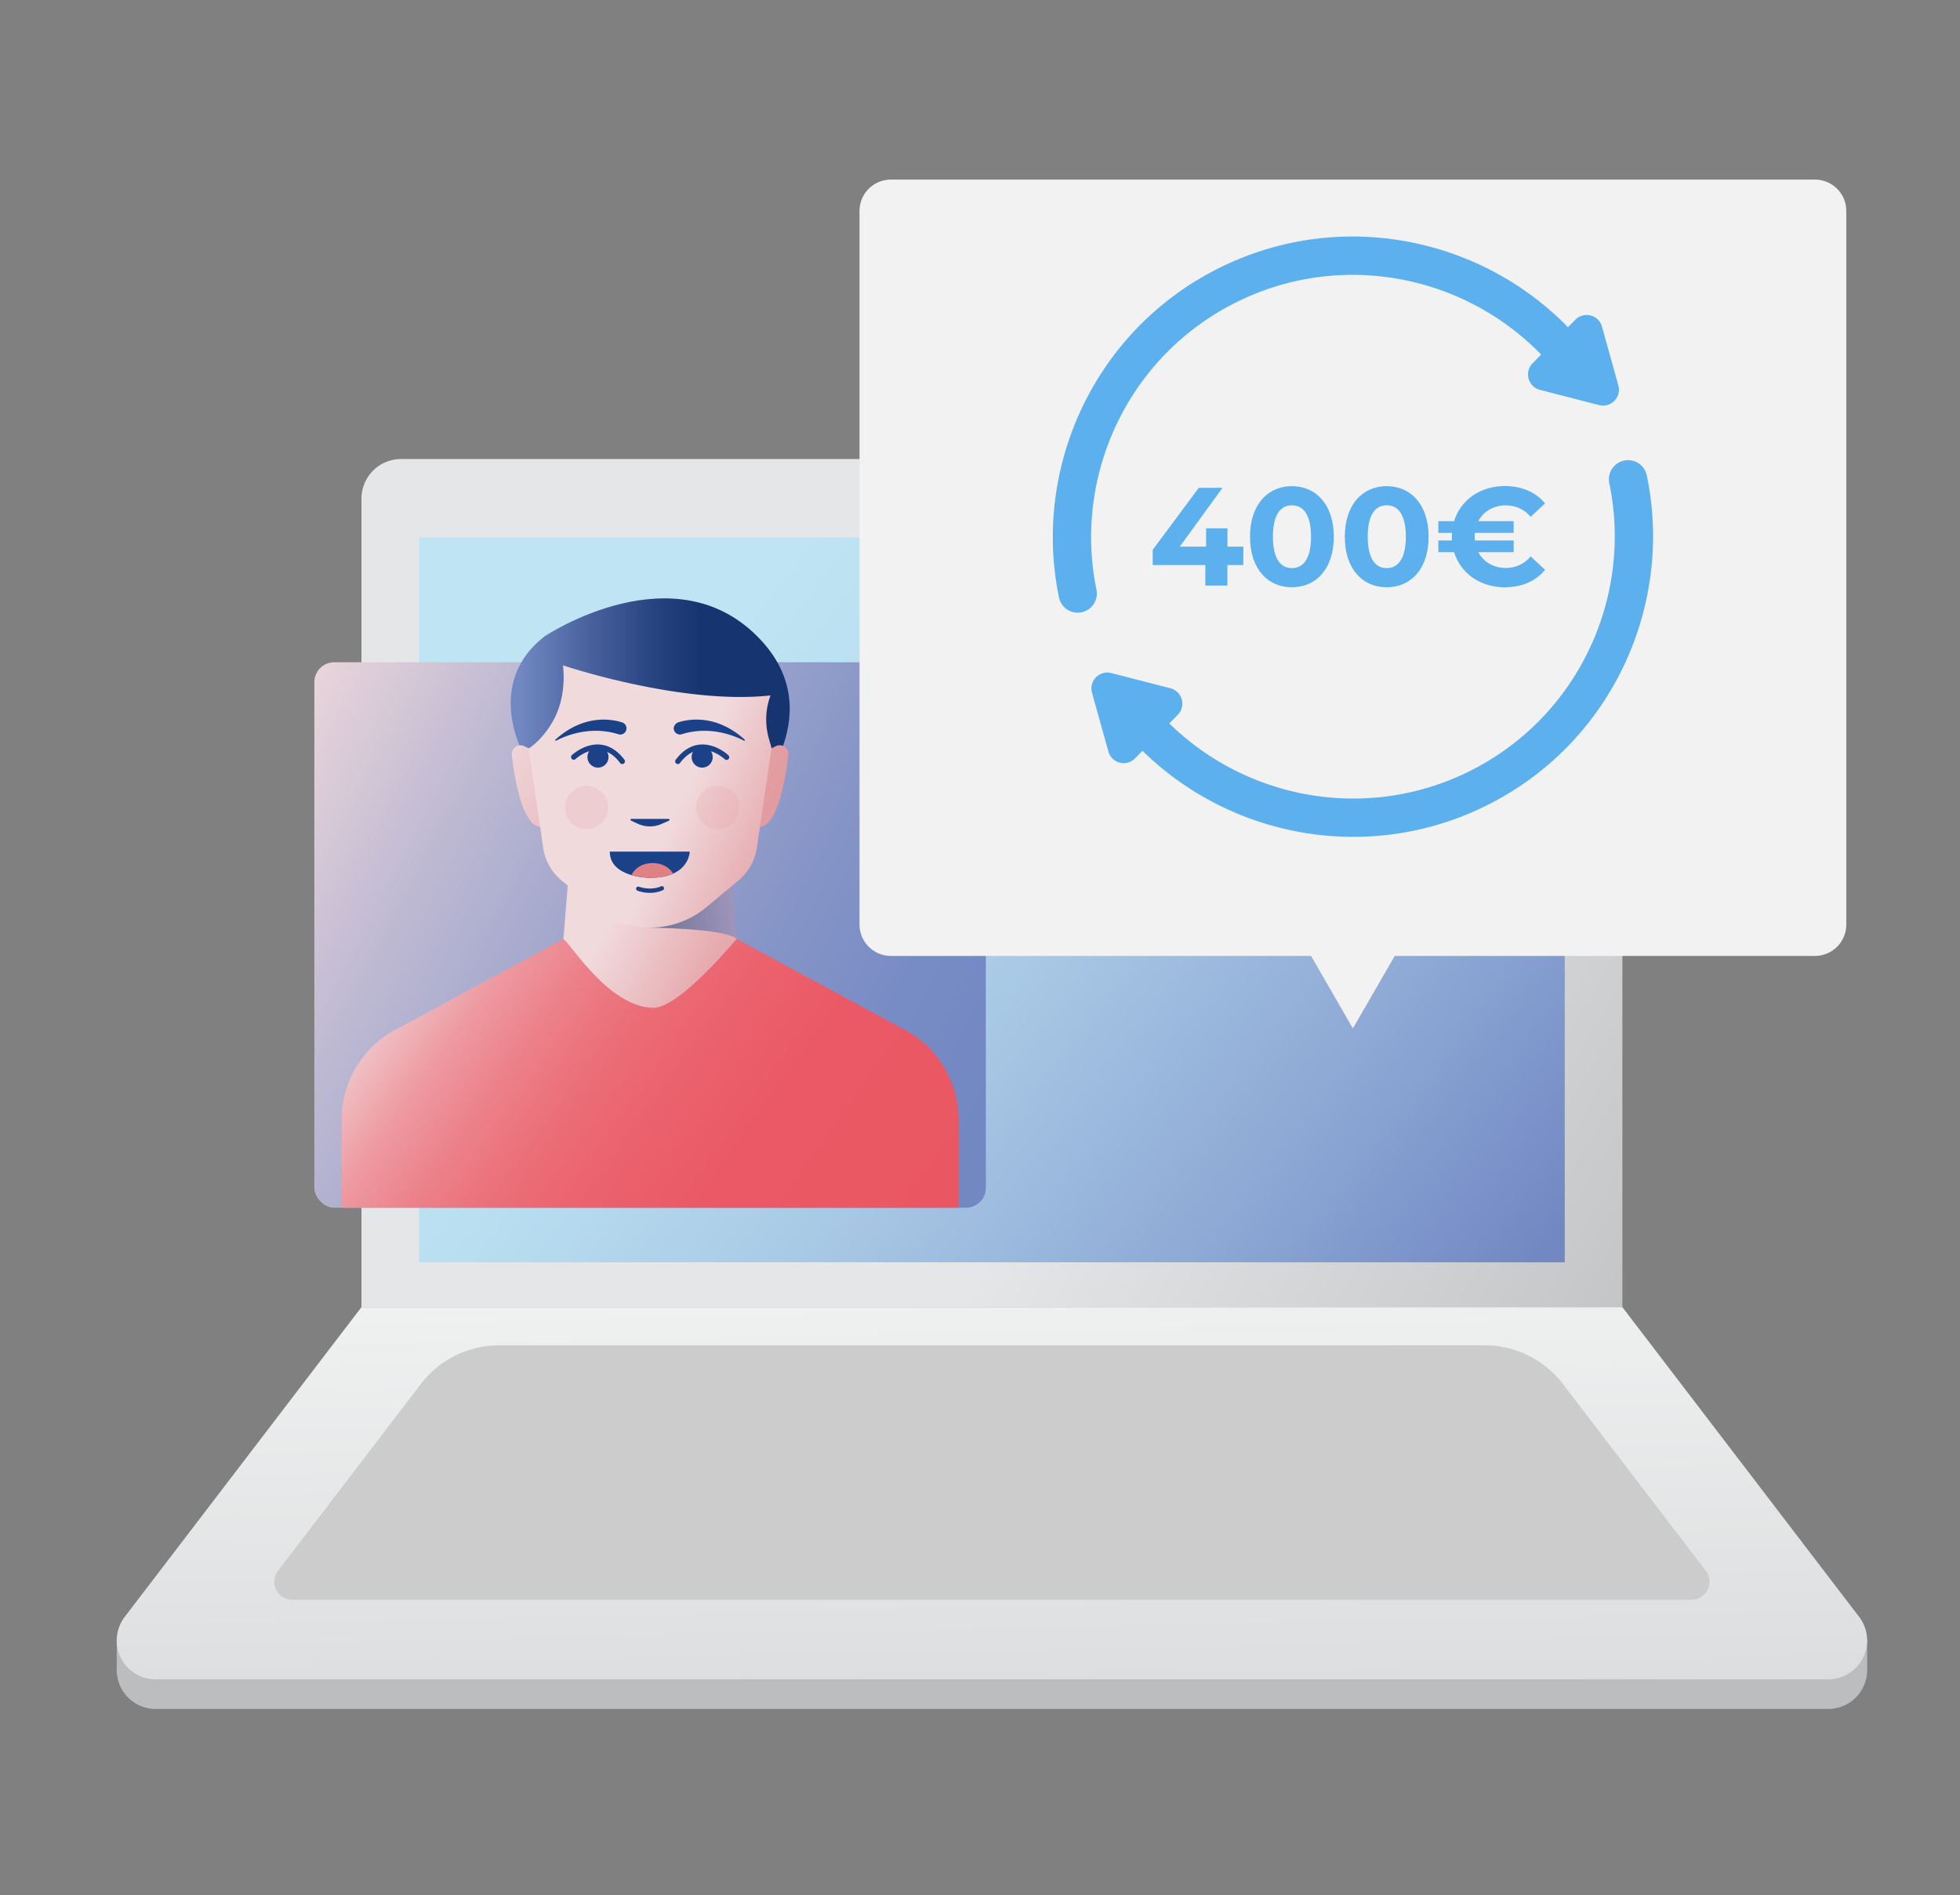
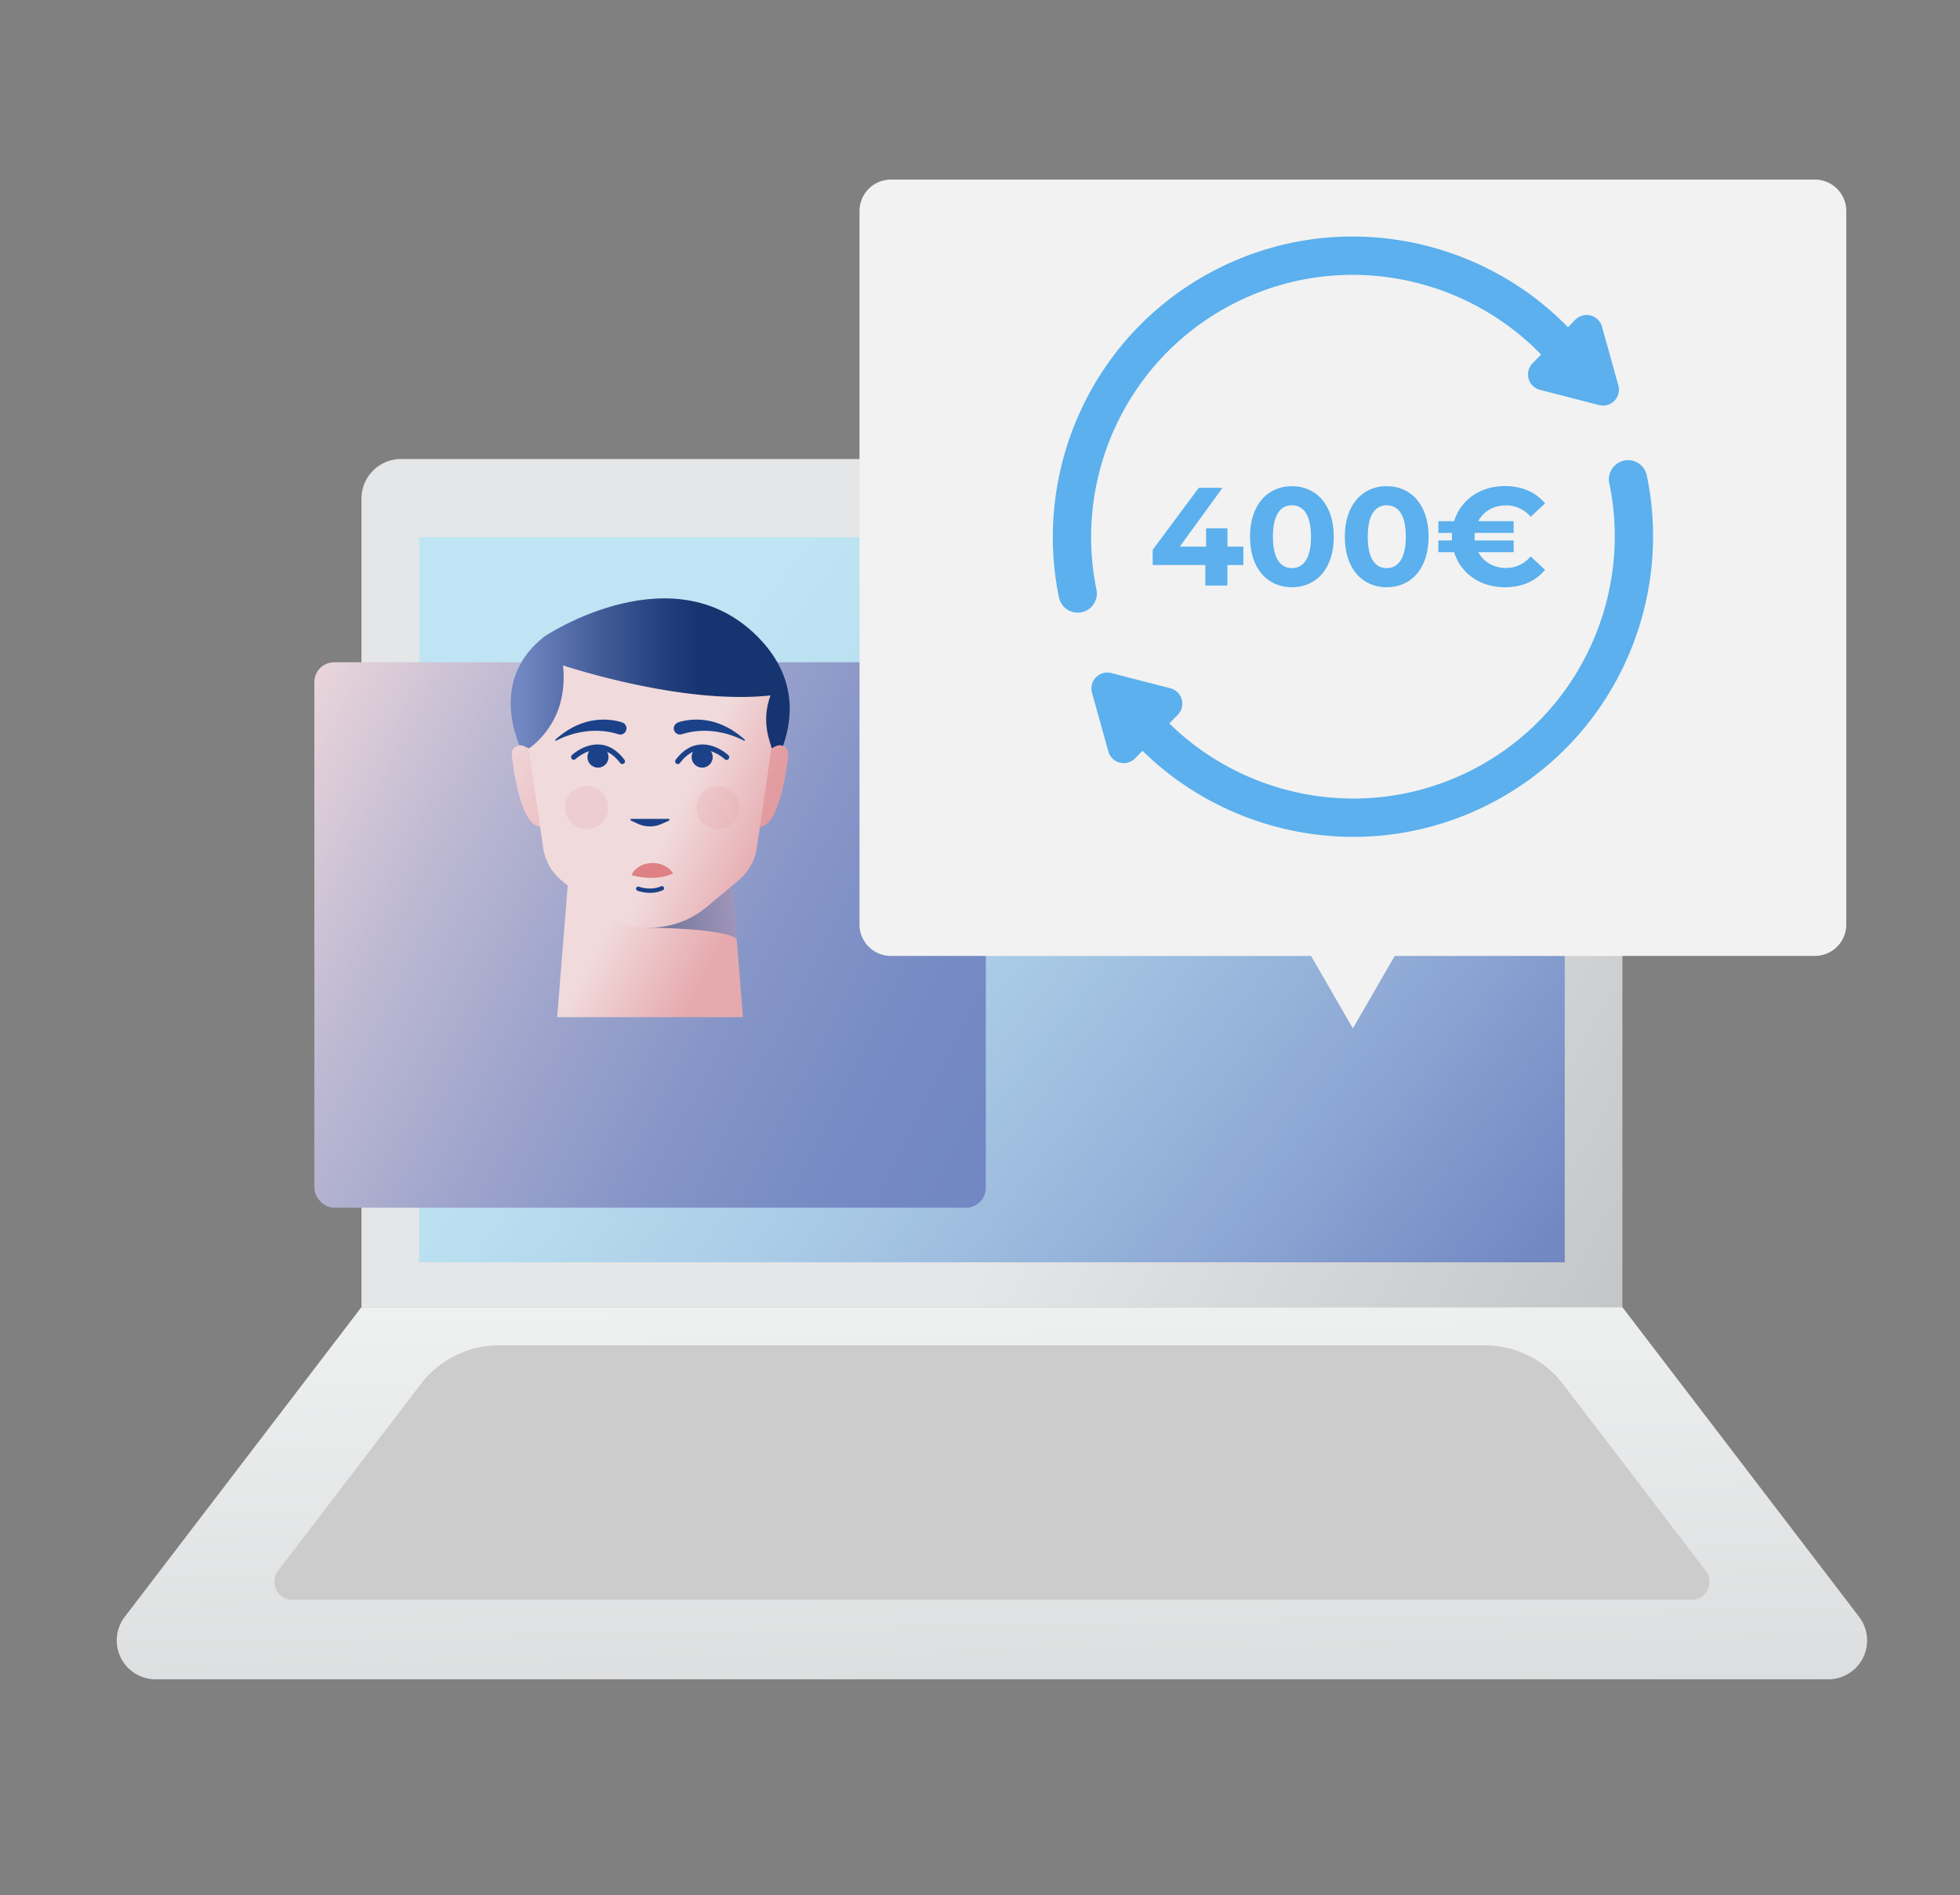
<svg xmlns="http://www.w3.org/2000/svg" viewBox="0 0 1117 1080">
  <rect x="0" y="0" width="1117" height="1080" fill="#808080" stroke="none" />
  <defs>
    <style>.cls-1{isolation:isolate;}.cls-2{fill:url(#linear-gradient);}.cls-3{fill:url(#linear-gradient-2);}.cls-4{fill:#bbbdbf;}.cls-5{fill:url(#linear-gradient-3);}.cls-6{fill:#ccc;}.cls-7{fill:url(#linear-gradient-4);}.cls-8{fill:url(#linear-gradient-5);}.cls-9{fill:url(#linear-gradient-6);}.cls-10{opacity:0.6;mix-blend-mode:multiply;fill:url(#linear-gradient-7);}.cls-11{fill:url(#linear-gradient-8);}.cls-12{fill:url(#linear-gradient-9);}.cls-13{fill:url(#linear-gradient-10);}.cls-14{fill:#1b4189;}.cls-15{fill:#de8084;}.cls-16{fill:#e29ba0;opacity:0.2;mix-blend-mode:color-burn;}.cls-17{fill:#f2f2f2;}.cls-18{fill:#5bb0ed;}</style>
    <linearGradient id="linear-gradient" x1="1160.25" y1="845.17" x2="652.02" y2="557.11" gradientUnits="userSpaceOnUse">
      <stop offset="0.31" stop-color="#bcbec0" />
      <stop offset="1" stop-color="#e5e6e7" />
    </linearGradient>
    <linearGradient id="linear-gradient-2" x1="296.11" y1="304.91" x2="964.52" y2="821.06" gradientUnits="userSpaceOnUse">
      <stop offset="0.15" stop-color="#bfe5f4" />
      <stop offset="0.27" stop-color="#b9def0" />
      <stop offset="0.45" stop-color="#a8c9e5" />
      <stop offset="0.67" stop-color="#8ca7d4" />
      <stop offset="0.84" stop-color="#7288c3" />
    </linearGradient>
    <linearGradient id="linear-gradient-3" x1="551.16" y1="240.13" x2="571.44" y2="1237.4" gradientUnits="userSpaceOnUse">
      <stop offset="0" stop-color="#fff" />
      <stop offset="0.26" stop-color="#fbfbfc" />
      <stop offset="0.49" stop-color="#f0f1f1" />
      <stop offset="0.72" stop-color="#dddedf" />
      <stop offset="0.95" stop-color="#c3c5c7" />
      <stop offset="1" stop-color="#bcbec0" />
    </linearGradient>
    <linearGradient id="linear-gradient-4" x1="138.01" y1="413.02" x2="565.94" y2="633.57" gradientUnits="userSpaceOnUse">
      <stop offset="0.01" stop-color="#f1dadc" />
      <stop offset="0.03" stop-color="#edd7db" />
      <stop offset="0.25" stop-color="#c1bbd3" />
      <stop offset="0.47" stop-color="#9fa5cc" />
      <stop offset="0.67" stop-color="#8695c7" />
      <stop offset="0.85" stop-color="#778bc4" />
      <stop offset="1" stop-color="#7288c3" />
    </linearGradient>
    <linearGradient id="linear-gradient-5" x1="291.06" y1="400.93" x2="450.07" y2="400.93" gradientUnits="userSpaceOnUse">
      <stop offset="0.03" stop-color="#7288c3" />
      <stop offset="0.3" stop-color="#455f9b" />
      <stop offset="0.55" stop-color="#23407c" />
      <stop offset="0.68" stop-color="#163470" />
    </linearGradient>
    <linearGradient id="linear-gradient-6" x1="440.01" y1="576.83" x2="346.11" y2="527.9" gradientUnits="userSpaceOnUse">
      <stop offset="0.41" stop-color="#e6aaae" />
      <stop offset="1" stop-color="#f1dadc" />
    </linearGradient>
    <linearGradient id="linear-gradient-7" x1="369.09" y1="518.89" x2="419.89" y2="518.89" gradientUnits="userSpaceOnUse">
      <stop offset="0" stop-color="#163470" />
      <stop offset="0.63" stop-color="#5069a4" />
      <stop offset="1" stop-color="#7288c3" />
    </linearGradient>
    <linearGradient id="linear-gradient-8" x1="432.84" y1="480.19" x2="295.76" y2="402.26" gradientUnits="userSpaceOnUse">
      <stop offset="0" stop-color="#e29ba0" />
      <stop offset="0.23" stop-color="#e4a2a6" />
      <stop offset="0.55" stop-color="#e8b5b8" />
      <stop offset="0.93" stop-color="#efd3d6" />
      <stop offset="1" stop-color="#f1dadc" />
    </linearGradient>
    <linearGradient id="linear-gradient-9" x1="507.35" y1="746.07" x2="221.35" y2="541.56" gradientUnits="userSpaceOnUse">
      <stop offset="0" stop-color="#ea5763" />
      <stop offset="0.33" stop-color="#ea5965" />
      <stop offset="0.49" stop-color="#eb616c" />
      <stop offset="0.62" stop-color="#eb6e78" />
      <stop offset="0.73" stop-color="#ec818a" />
      <stop offset="0.83" stop-color="#ee99a0" />
      <stop offset="0.91" stop-color="#efb7bc" />
      <stop offset="1" stop-color="#f1dadc" />
    </linearGradient>
    <linearGradient id="linear-gradient-10" x1="513.9" y1="514.93" x2="388.14" y2="457.36" gradientUnits="userSpaceOnUse">
      <stop offset="0.45" stop-color="#e29ba0" />
      <stop offset="1" stop-color="#f1dadc" />
    </linearGradient>
  </defs>
  <g class="cls-1">
    <g id="Layer_1" data-name="Layer 1">
      <path class="cls-2" d="M228.58,261.58H902a22.59,22.59,0,0,1,22.59,22.59V744.9a0,0,0,0,1,0,0H206a0,0,0,0,1,0,0V284.17A22.59,22.59,0,0,1,228.58,261.58Z" />
      <rect class="cls-3" x="238.82" y="306.17" width="652.93" height="413.19" />
-       <path class="cls-4" d="M1064.08,953.42v-2l0-17.62h-8l-131.48-172H206l-131.48,172h-8v19.61h.08a22.12,22.12,0,0,0,22.1,20.47H1041.9a22.12,22.12,0,0,0,22.1-20.47Z" />
      <path class="cls-5" d="M1041.9,957H88.67a22.14,22.14,0,0,1-17.59-35.59L206,744.9H924.58l134.91,176.48A22.14,22.14,0,0,1,1041.9,957Z" />
      <path class="cls-6" d="M964,911.67H166.56a10.24,10.24,0,0,1-8.14-16.45l81.44-106.53a56,56,0,0,1,44.52-22H846.19a56,56,0,0,1,44.52,22l81.44,106.53A10.24,10.24,0,0,1,964,911.67Z" />
      <rect class="cls-7" x="179.15" y="377.41" width="382.68" height="310.84" rx="11.29" />
      <path class="cls-8" d="M298.55,430.23s-23.2-40.85,12.07-67.76c0,0,75.06-50.11,123.45,2.78,39.91,43.63-7.43,91.89-7.43,91.89l-123.45,3.72Z" />
      <polygon class="cls-9" points="423.41 579.66 317.53 579.66 324.06 498.12 416.87 498.12 423.41 579.66" />
      <path class="cls-10" d="M369.09,528.61s44.57.32,50.8,6.55l-2.53-32.54S382.88,520.36,369.09,528.61Z" />
      <path class="cls-11" d="M302.48,427l6.41,44.06c-11.66,1.49-16.19-31.5-17.23-40.86a4.94,4.94,0,0,1,7-5Zm145.31-.91a4.93,4.93,0,0,0-5.54-.9l-3.8,1.81L432,471.1c11.67,1.49,16.19-31.5,17.24-40.86A4.93,4.93,0,0,0,447.79,426.13Z" />
-       <path class="cls-12" d="M546.29,637.88v50.38H194.69V637.88a58.3,58.3,0,0,1,33.49-52.54l92.38-50V535l.31.16.33-.16v.32c3.71,1.81,25.46,38.45,50.91,39,15.27.31,47.41-39.16,47.67-39.29l93,50.31A58.3,58.3,0,0,1,546.29,637.88Z" />
      <path class="cls-13" d="M439.13,396.3c-50.77,5.61-118.3-17.13-118.3-17.13a58.32,58.32,0,0,1-1,19.43c-3.68,16.77-16.26,26.76-18.53,27.91l8.24,56.57A29.87,29.87,0,0,0,320,501.75L338.38,517a50.15,50.15,0,0,0,64.18,0l18.34-15.29a29.87,29.87,0,0,0,10.45-18.67l8.29-56.57C439.93,424.53,433.14,412.59,439.13,396.3Z" />
      <path class="cls-14" d="M354.51,411.67c-5.94-1.89-21.75-4.83-38,9.85a.36.36,0,0,0,.4.58c5.52-2.88,19.42-8.62,35.3-3.74a3.54,3.54,0,1,0,2.3-6.69Z" />
      <path class="cls-14" d="M424.42,421.52c-16.08-14.53-31.74-11.8-37.82-9.91a4,4,0,0,0-2.64,3.21,3.54,3.54,0,0,0,4.62,3.58c15.93-4.95,29.89.81,35.44,3.7A.36.36,0,0,0,424.42,421.52Z" />
      <path class="cls-14" d="M370.41,508.81a21.48,21.48,0,0,1-7.13-1.21,1.23,1.23,0,0,1-.69-1.58,1.21,1.21,0,0,1,1.58-.69h0c.06,0,6.51,2.46,12.54-.24a1.22,1.22,0,0,1,1,2.23A17.79,17.79,0,0,1,370.41,508.81Z" />
      <path class="cls-14" d="M354.63,435.42a1.52,1.52,0,0,1-1.22-.61c-3.44-4.57-7.38-7.08-11.7-7.45-7.44-.62-13.68,5.17-13.74,5.23a1.53,1.53,0,0,1-2.1-2.22c.3-.28,7.32-6.8,16.09-6.05,5.24.44,9.91,3.35,13.9,8.65a1.53,1.53,0,0,1-.31,2.14A1.5,1.5,0,0,1,354.63,435.42Z" />
      <circle class="cls-14" cx="340.78" cy="431.44" r="6.02" />
      <path class="cls-14" d="M386.3,435.42a1.53,1.53,0,0,1-1.22-2.45c4-5.3,8.66-8.21,13.89-8.65,8.77-.76,15.8,5.77,16.09,6.05a1.53,1.53,0,1,1-2.1,2.22c-.06-.06-6.35-5.87-13.75-5.22-4.32.37-8.25,2.88-11.69,7.44A1.52,1.52,0,0,1,386.3,435.42Z" />
      <circle class="cls-14" cx="400.16" cy="431.44" r="6.02" />
      <path class="cls-14" d="M359.91,466.67H381a.52.52,0,0,1,.21,1l-4.14,1.85a16.49,16.49,0,0,1-13.66-.11l-3.74-1.75A.51.51,0,0,1,359.91,466.67Z" />
-       <path class="cls-14" d="M347.52,485.31h45.54s0,14.95-22.77,14.95C370.29,500.26,347.52,500.26,347.52,485.31Z" />
      <path class="cls-15" d="M359.89,498.7a41.57,41.57,0,0,0,10.37,1.56,32.37,32.37,0,0,0,13.35-2.42c-2.07-3.57-6.5-6-11.64-6C366.42,491.79,361.71,494.67,359.89,498.7Z" />
      <circle class="cls-16" cx="409.1" cy="460.19" r="12.31" />
      <circle class="cls-16" cx="334.26" cy="460.19" r="12.31" />
      <path class="cls-17" d="M1034.34,102.34H507.74a17.91,17.91,0,0,0-17.91,17.91v406.6a17.91,17.91,0,0,0,17.91,17.91H747.18L771,586.08l23.85-41.32h239.45a17.9,17.9,0,0,0,17.9-17.91V120.25A17.9,17.9,0,0,0,1034.34,102.34Z" />
      <path class="cls-18" d="M624.87,336.05c-13.39-64.9,18-133.32,80.09-164,59.54-29.41,129.42-15.29,173.33,30l-4.89,5a9.07,9.07,0,0,0,4.21,15.12l33.68,8.66a9.05,9.05,0,0,0,11-11.2l-9.33-33.5a9.06,9.06,0,0,0-15.2-3.91l-4.17,4.25c-50.35-51.62-130.21-67.63-198.28-34C624.1,187.63,588.16,266,603.49,340.41a10.91,10.91,0,1,0,21.38-4.36Zm313.72-64.74a10.92,10.92,0,1,0-21.39,4.36c13.4,64.9-18,133.32-80.08,164-58.38,28.83-126.69,15.82-170.72-27.41l4.82-4.92A9.07,9.07,0,0,0,667,392.22l-33.67-8.66a9.06,9.06,0,0,0-11,11.21l9.33,33.49a9.06,9.06,0,0,0,15.2,3.91l4.24-4.32c50.47,49.53,128.76,64.43,195.66,31.39C918,424.08,953.91,345.68,938.59,271.31Z" />
      <path class="cls-18" d="M708.56,322h-9.07v11.7H686.92V322h-30v-8.67L683.18,278h13.53l-24.35,33.5h15V301.08h12.17v10.43h9.07Z" />
      <path class="cls-18" d="M712.38,305.86c0-18.38,10.19-28.81,23.87-28.81s23.87,10.43,23.87,28.81-10.1,28.8-23.87,28.8S712.38,324.24,712.38,305.86Zm34.77,0c0-12.65-4.45-17.91-10.9-17.91s-10.82,5.26-10.82,17.91,4.46,17.9,10.82,17.9S747.15,318.51,747.15,305.86Z" />
      <path class="cls-18" d="M766.41,305.86c0-18.38,10.18-28.81,23.87-28.81s23.87,10.43,23.87,28.81-10.1,28.8-23.87,28.8S766.41,324.24,766.41,305.86Zm34.77,0c0-12.65-4.45-17.91-10.9-17.91s-10.82,5.26-10.82,17.91,4.46,17.9,10.82,17.9S801.18,318.51,801.18,305.86Z" />
      <path class="cls-18" d="M872.32,317.08l8.2,7.64c-5.26,6.44-13.21,9.94-22.92,9.94-14.09,0-25.23-8-28.89-20h-9V308h7.8a28.93,28.93,0,0,1,0-4.3h-7.8V297h9c3.66-12,14.8-20,28.89-20,9.71,0,17.66,3.5,22.92,9.87l-8.2,7.64A18.18,18.18,0,0,0,858.24,288c-7.09,0-12.82,3.42-15.76,9h20.13v6.68H840.49a28.93,28.93,0,0,0,0,4.3h22.12v6.68H842.48c2.94,5.57,8.67,9,15.76,9A18,18,0,0,0,872.32,317.08Z" />
    </g>
  </g>
</svg>